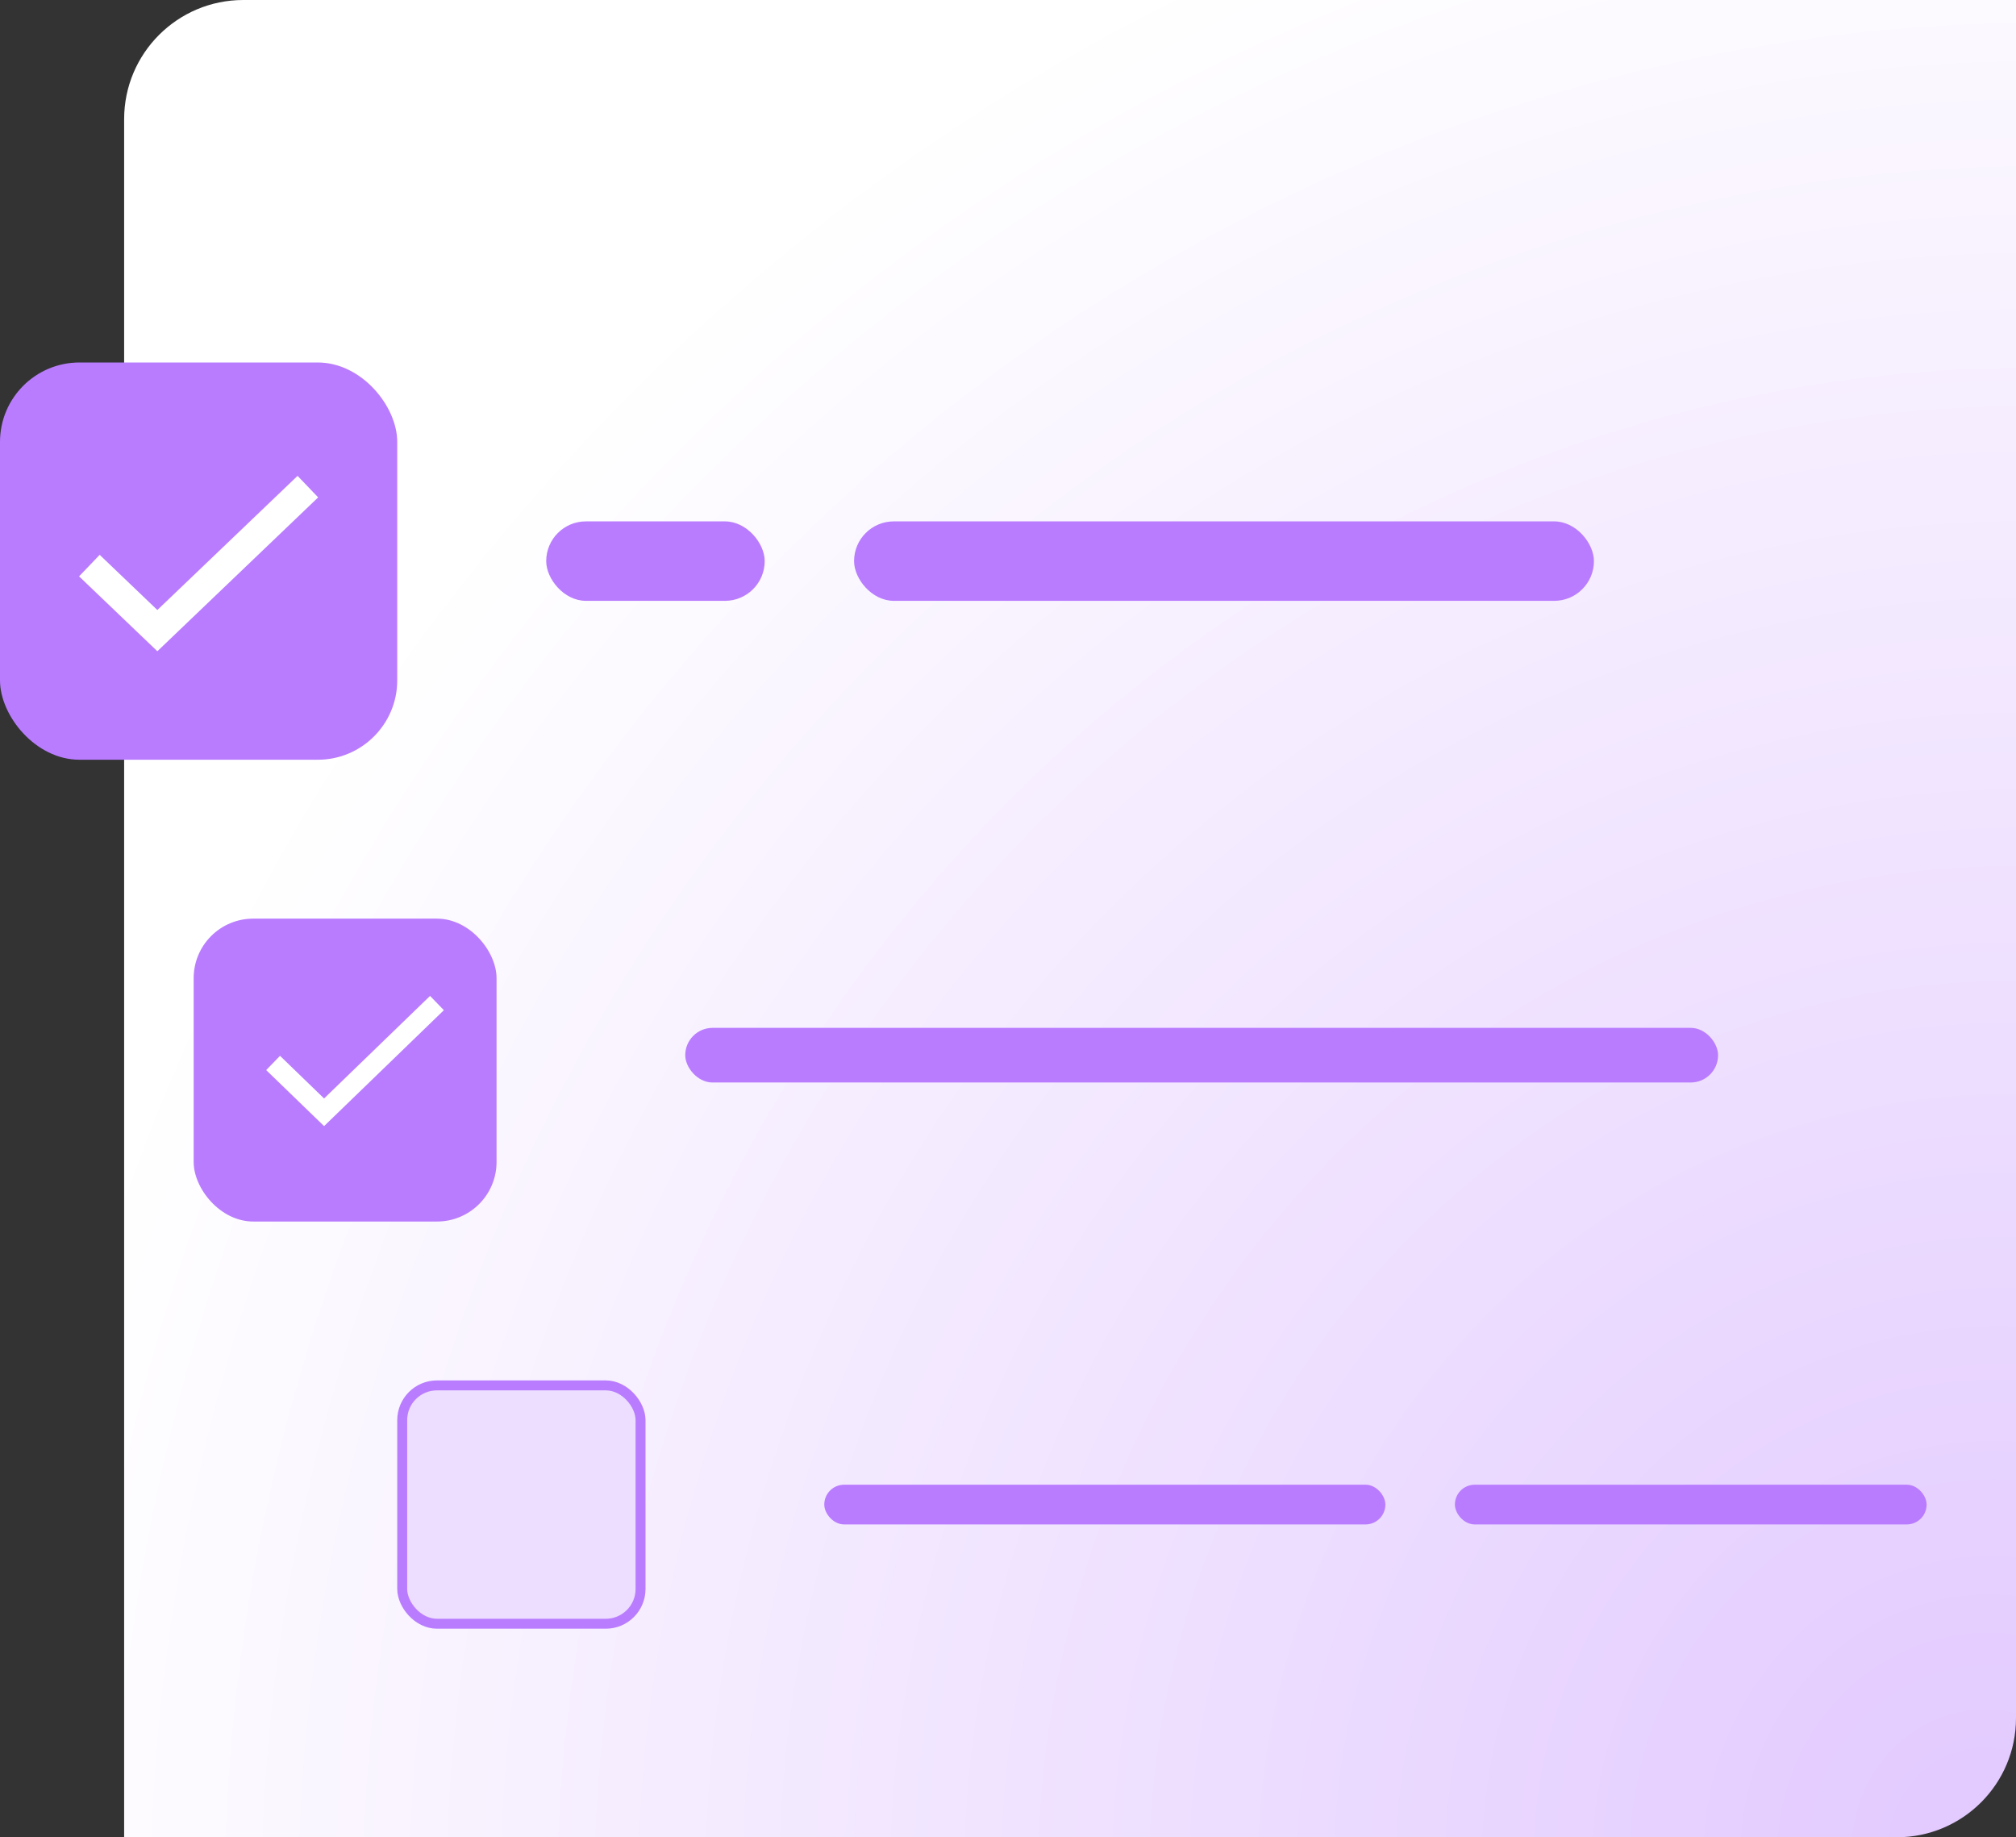
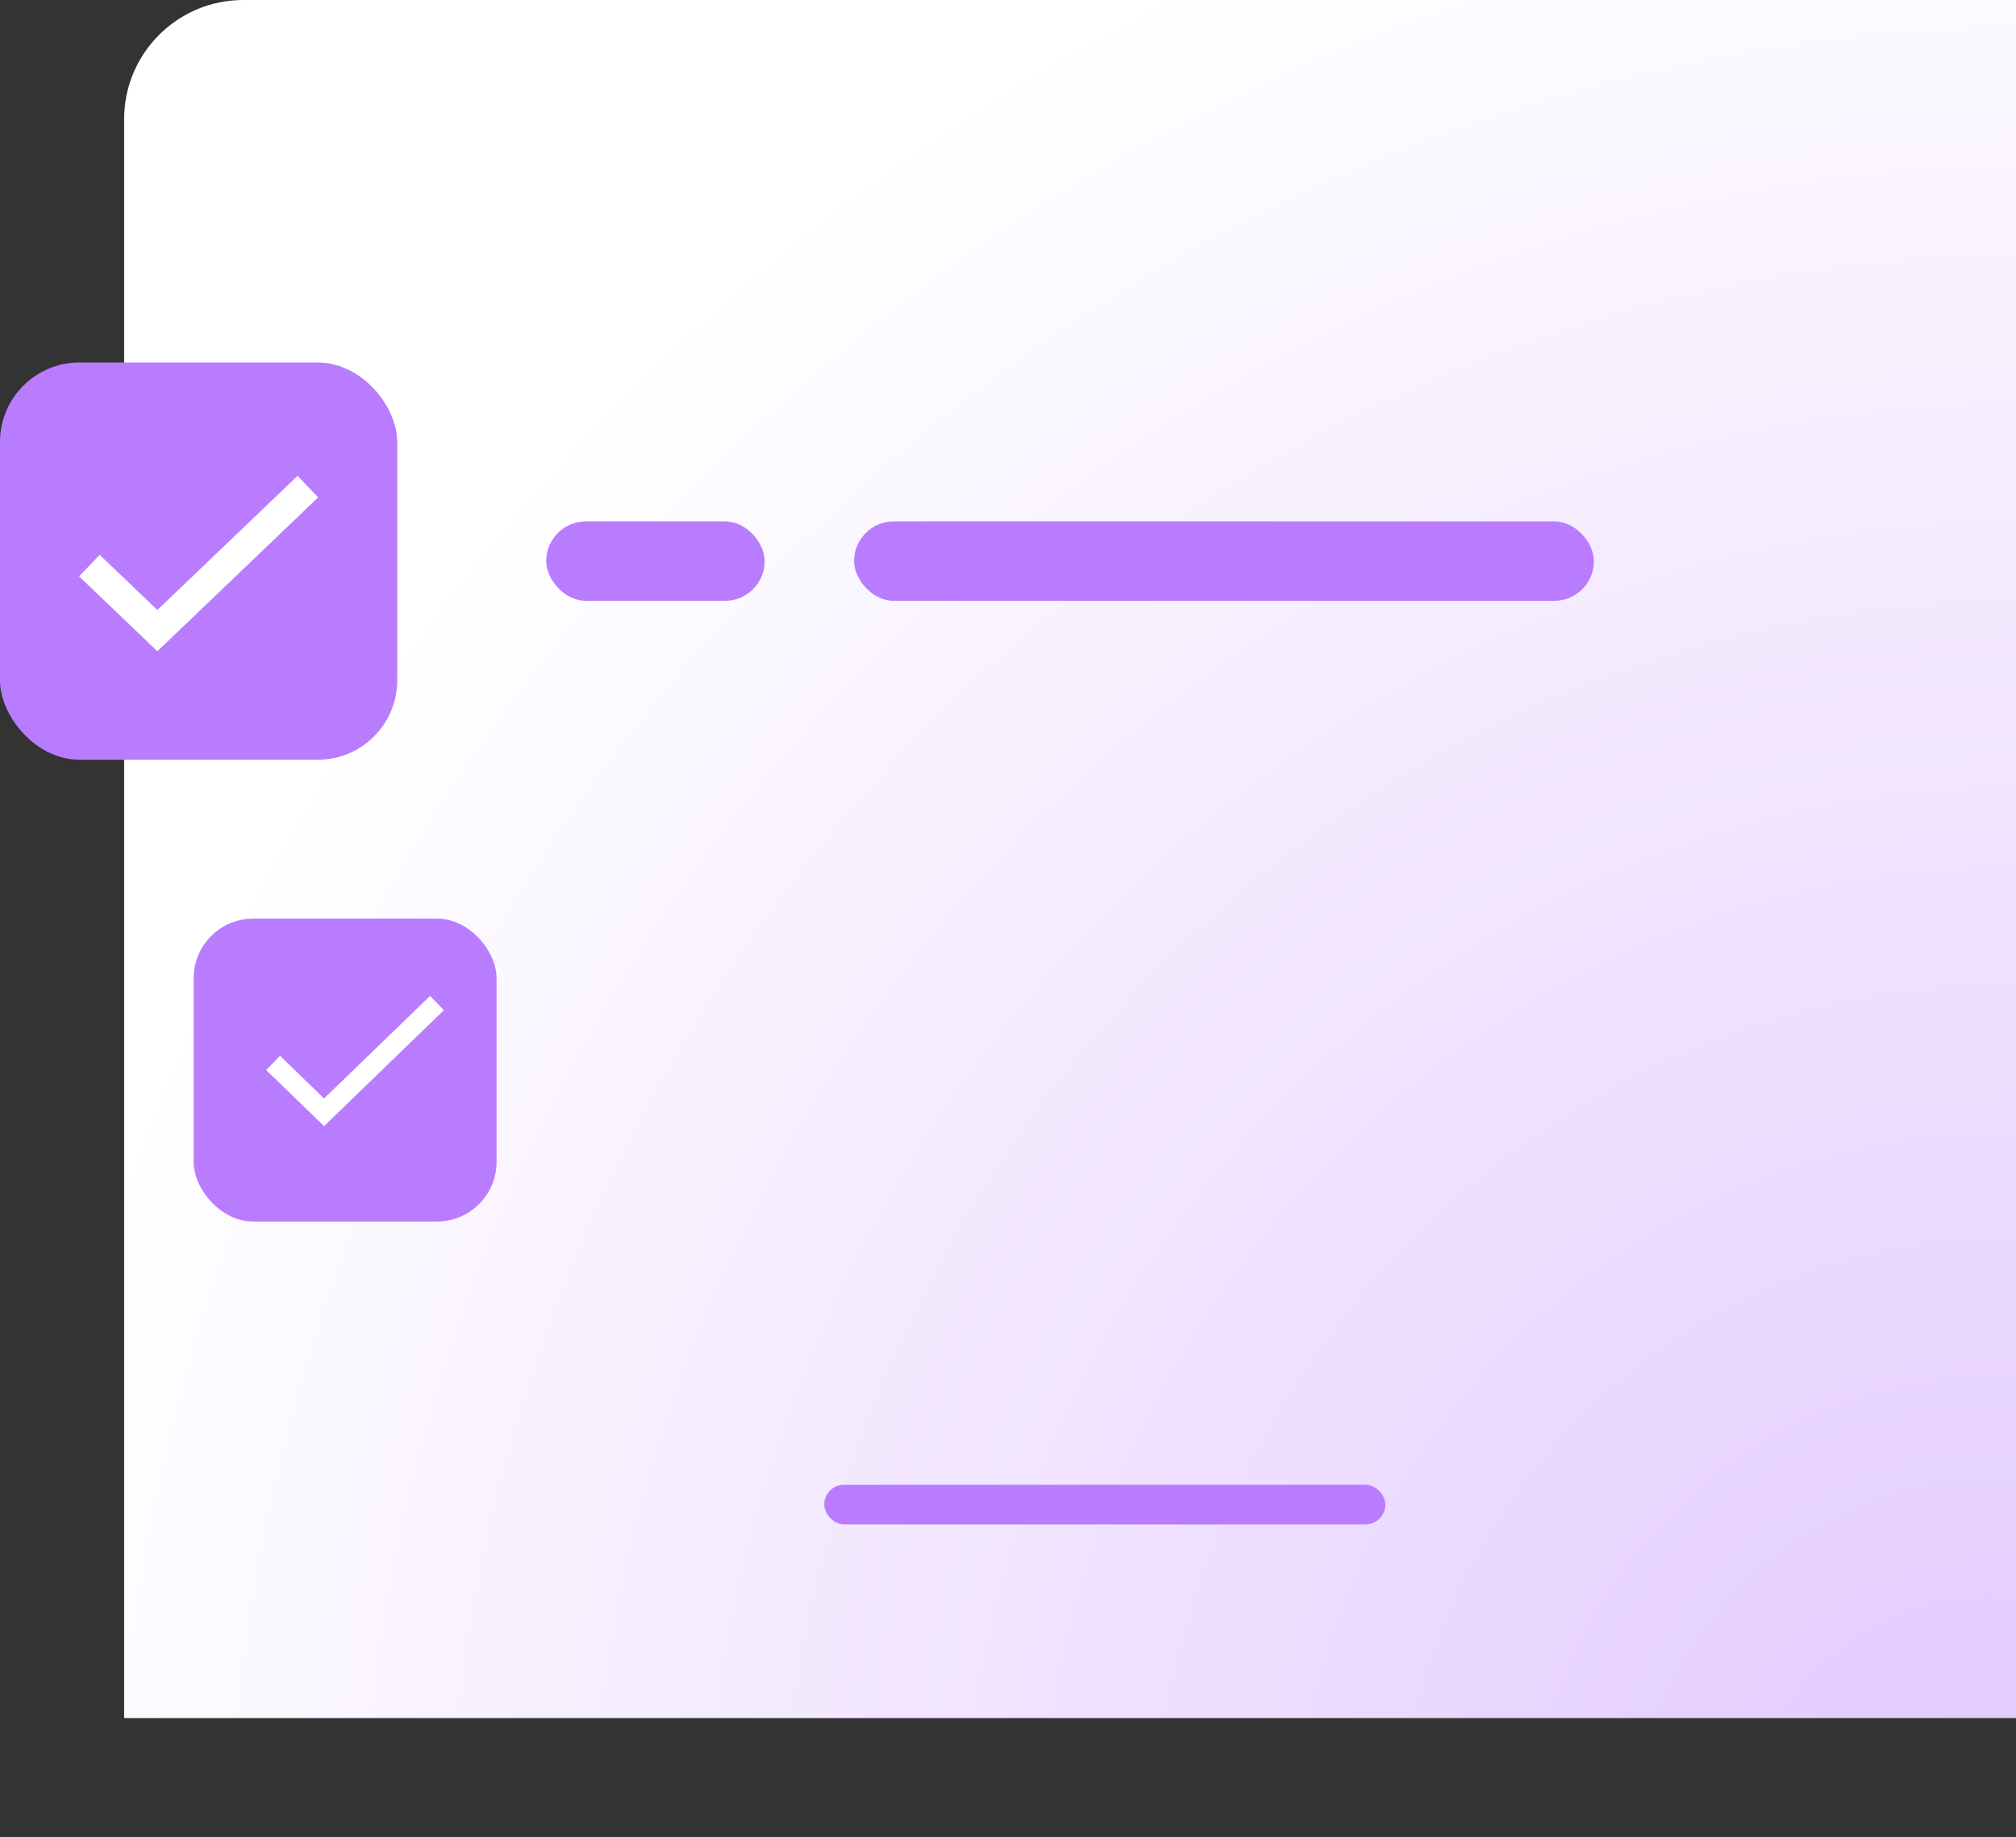
<svg xmlns="http://www.w3.org/2000/svg" width="406" height="370" fill="none">
  <rect width="100%" height="100%" fill="#333333" stroke="none" />
-   <path d="M25 24C25 10.745 35.745 0 49 0h357v346c0 13.255-10.745 24-24 24H25V24Z" fill="url(#a)" />
+   <path d="M25 24C25 10.745 35.745 0 49 0h357v346H25V24Z" fill="url(#a)" />
  <rect x="39" y="185" width="61" height="61" rx="12" fill="#B97CFF" />
  <path d="M55 214.065 65.267 224 88 202" stroke="#fff" stroke-width="4" />
-   <rect x="81" y="279" width="48" height="48" rx="7" fill="#EDDDFF" stroke="#B97CFF" stroke-width="2" />
  <rect x="110" y="105" width="44" height="16" rx="8" fill="#B97CFF" style="mix-blend-mode:darken" />
  <rect x="172" y="105" width="149" height="16" rx="8" fill="#B97CFF" style="mix-blend-mode:darken" />
  <rect x="166" y="299" width="113" height="8" rx="4" fill="#B97CFF" style="mix-blend-mode:darken" />
-   <rect x="293" y="299" width="95" height="8" rx="4" fill="#B97CFF" style="mix-blend-mode:darken" />
-   <rect x="138" y="207" width="208" height="11" rx="5.5" fill="#B97CFF" style="mix-blend-mode:darken" />
  <rect y="73" width="80" height="80" rx="16" fill="#B97CFF" />
  <path d="M18 113.903 31.689 127 62 98" stroke="#fff" stroke-width="6" />
  <defs>
    <radialGradient id="a" cx="0" cy="0" r="1" gradientUnits="userSpaceOnUse" gradientTransform="rotate(-136.268 277.242 103.534) scale(527.277 542.953)">
      <stop stop-color="#E2C9FF" />
      <stop offset=".775" stop-color="#fff" />
    </radialGradient>
  </defs>
</svg>